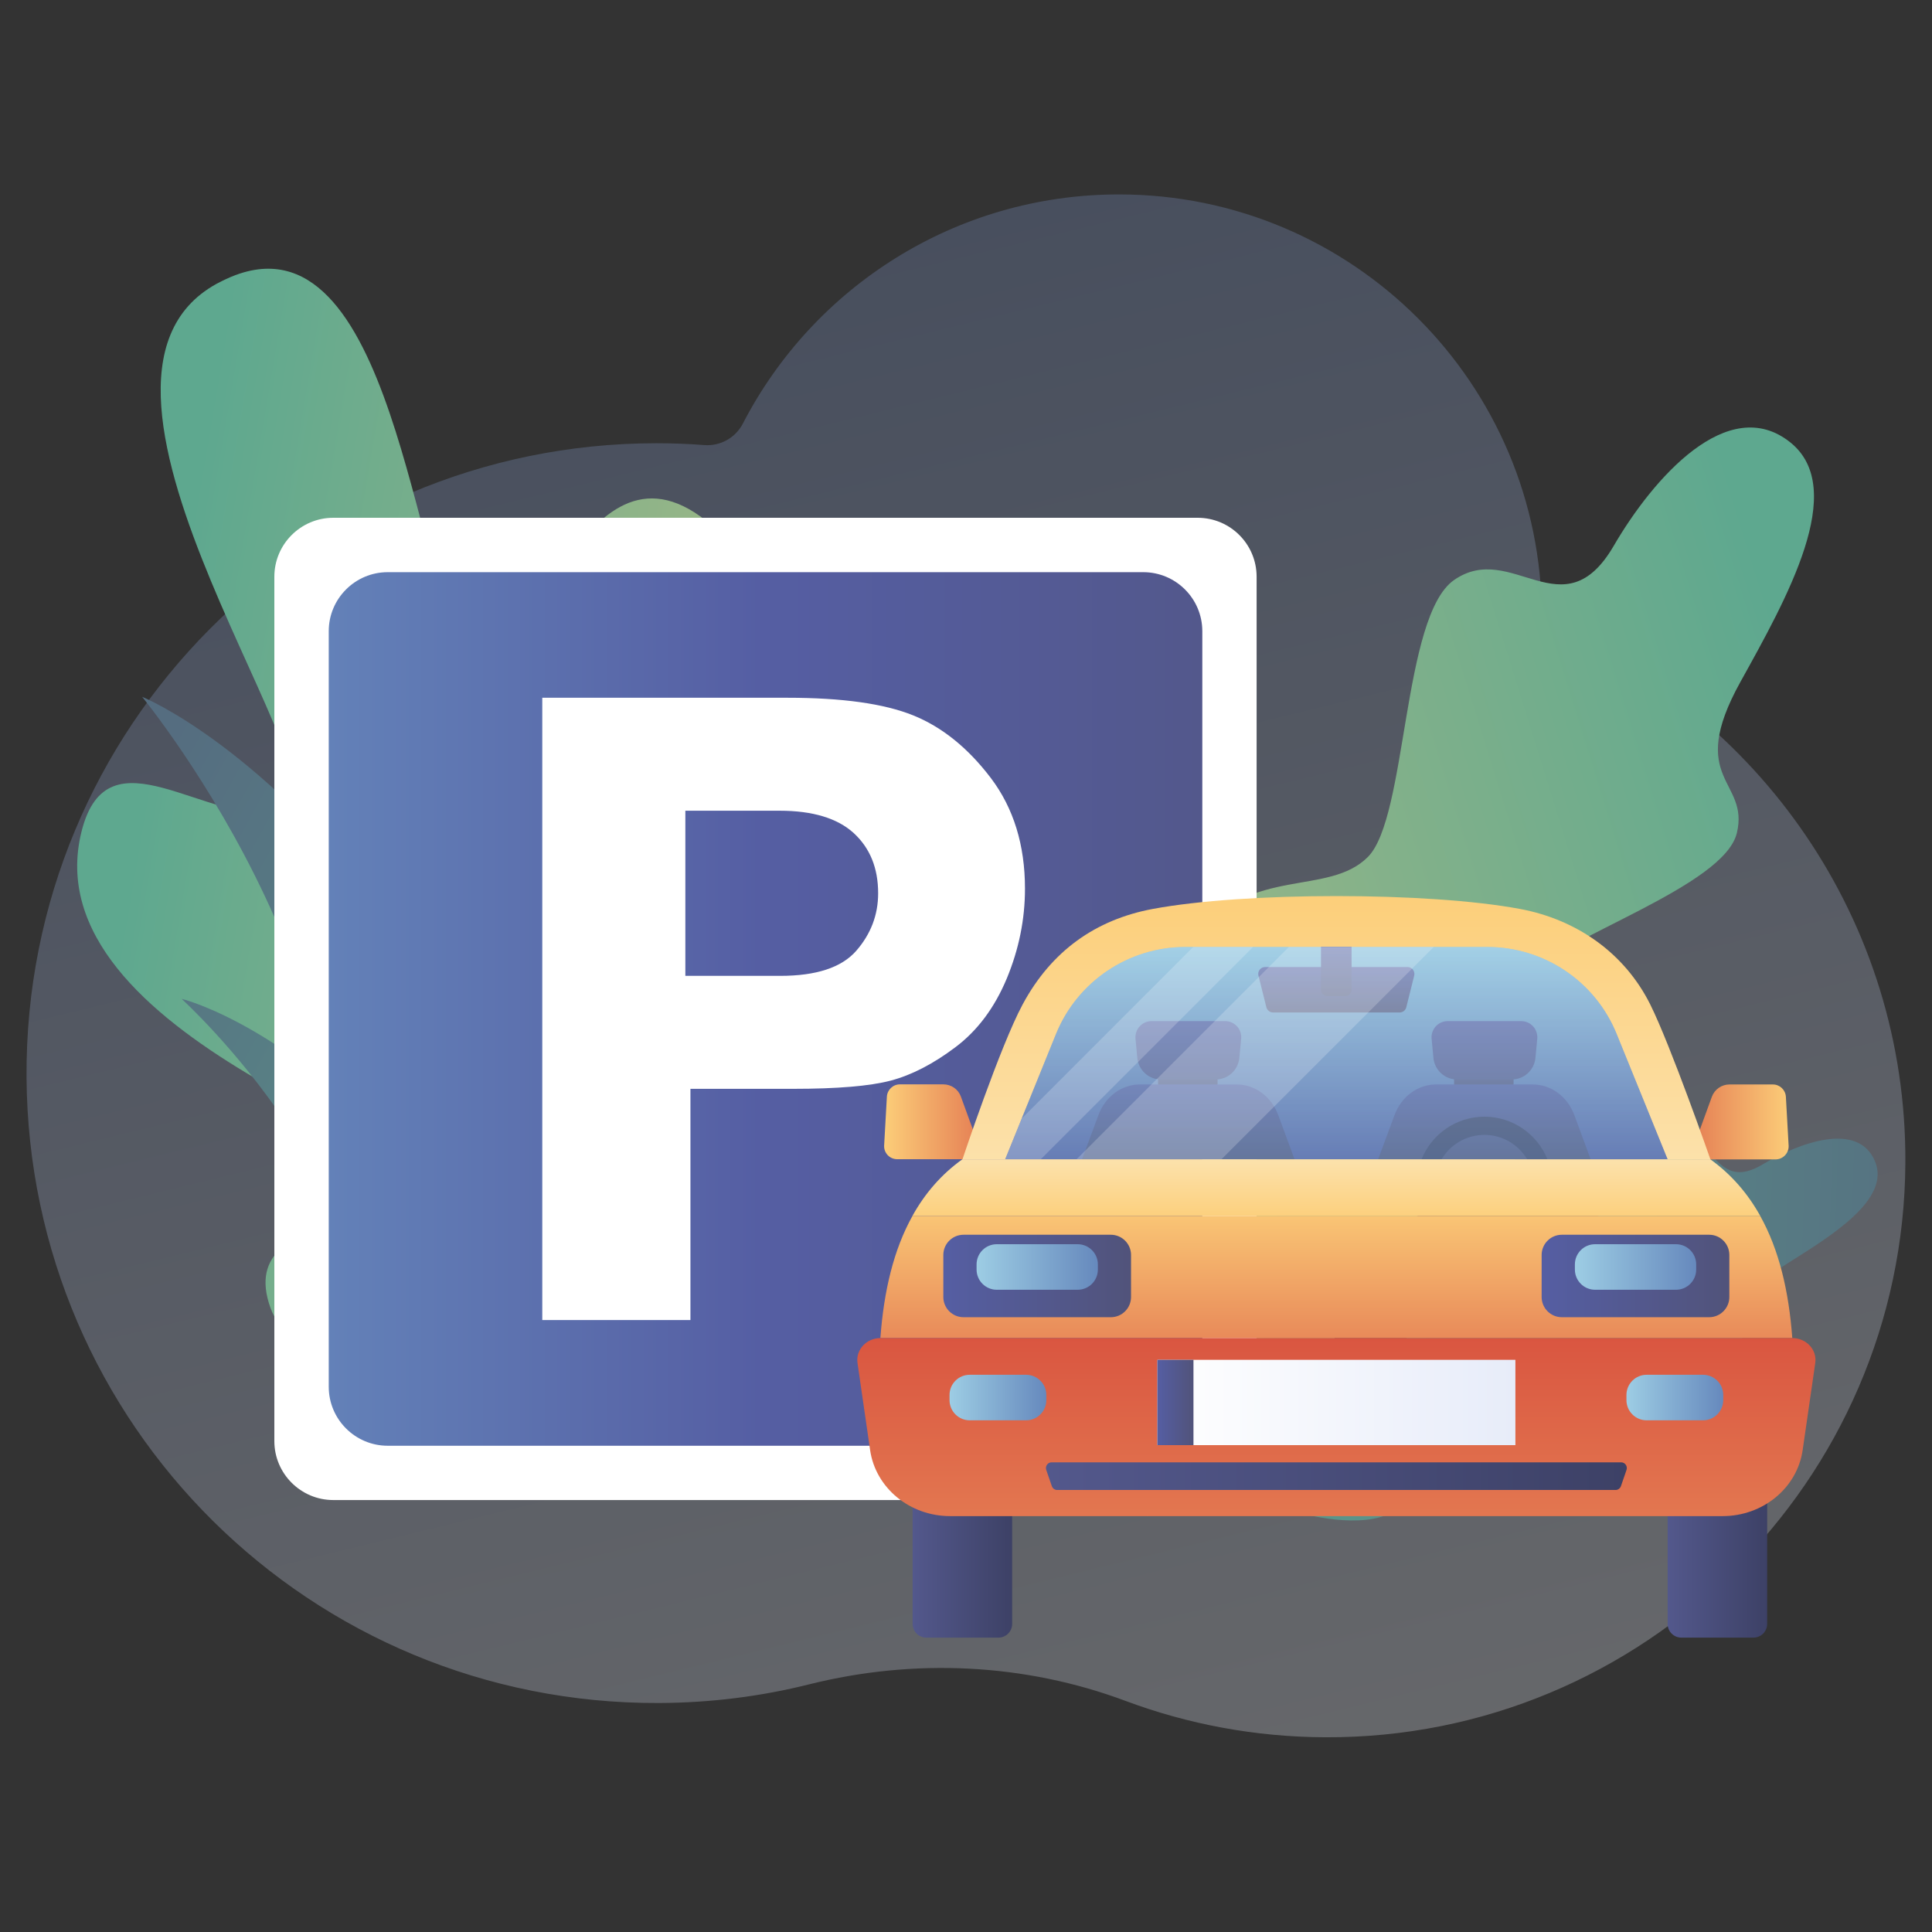
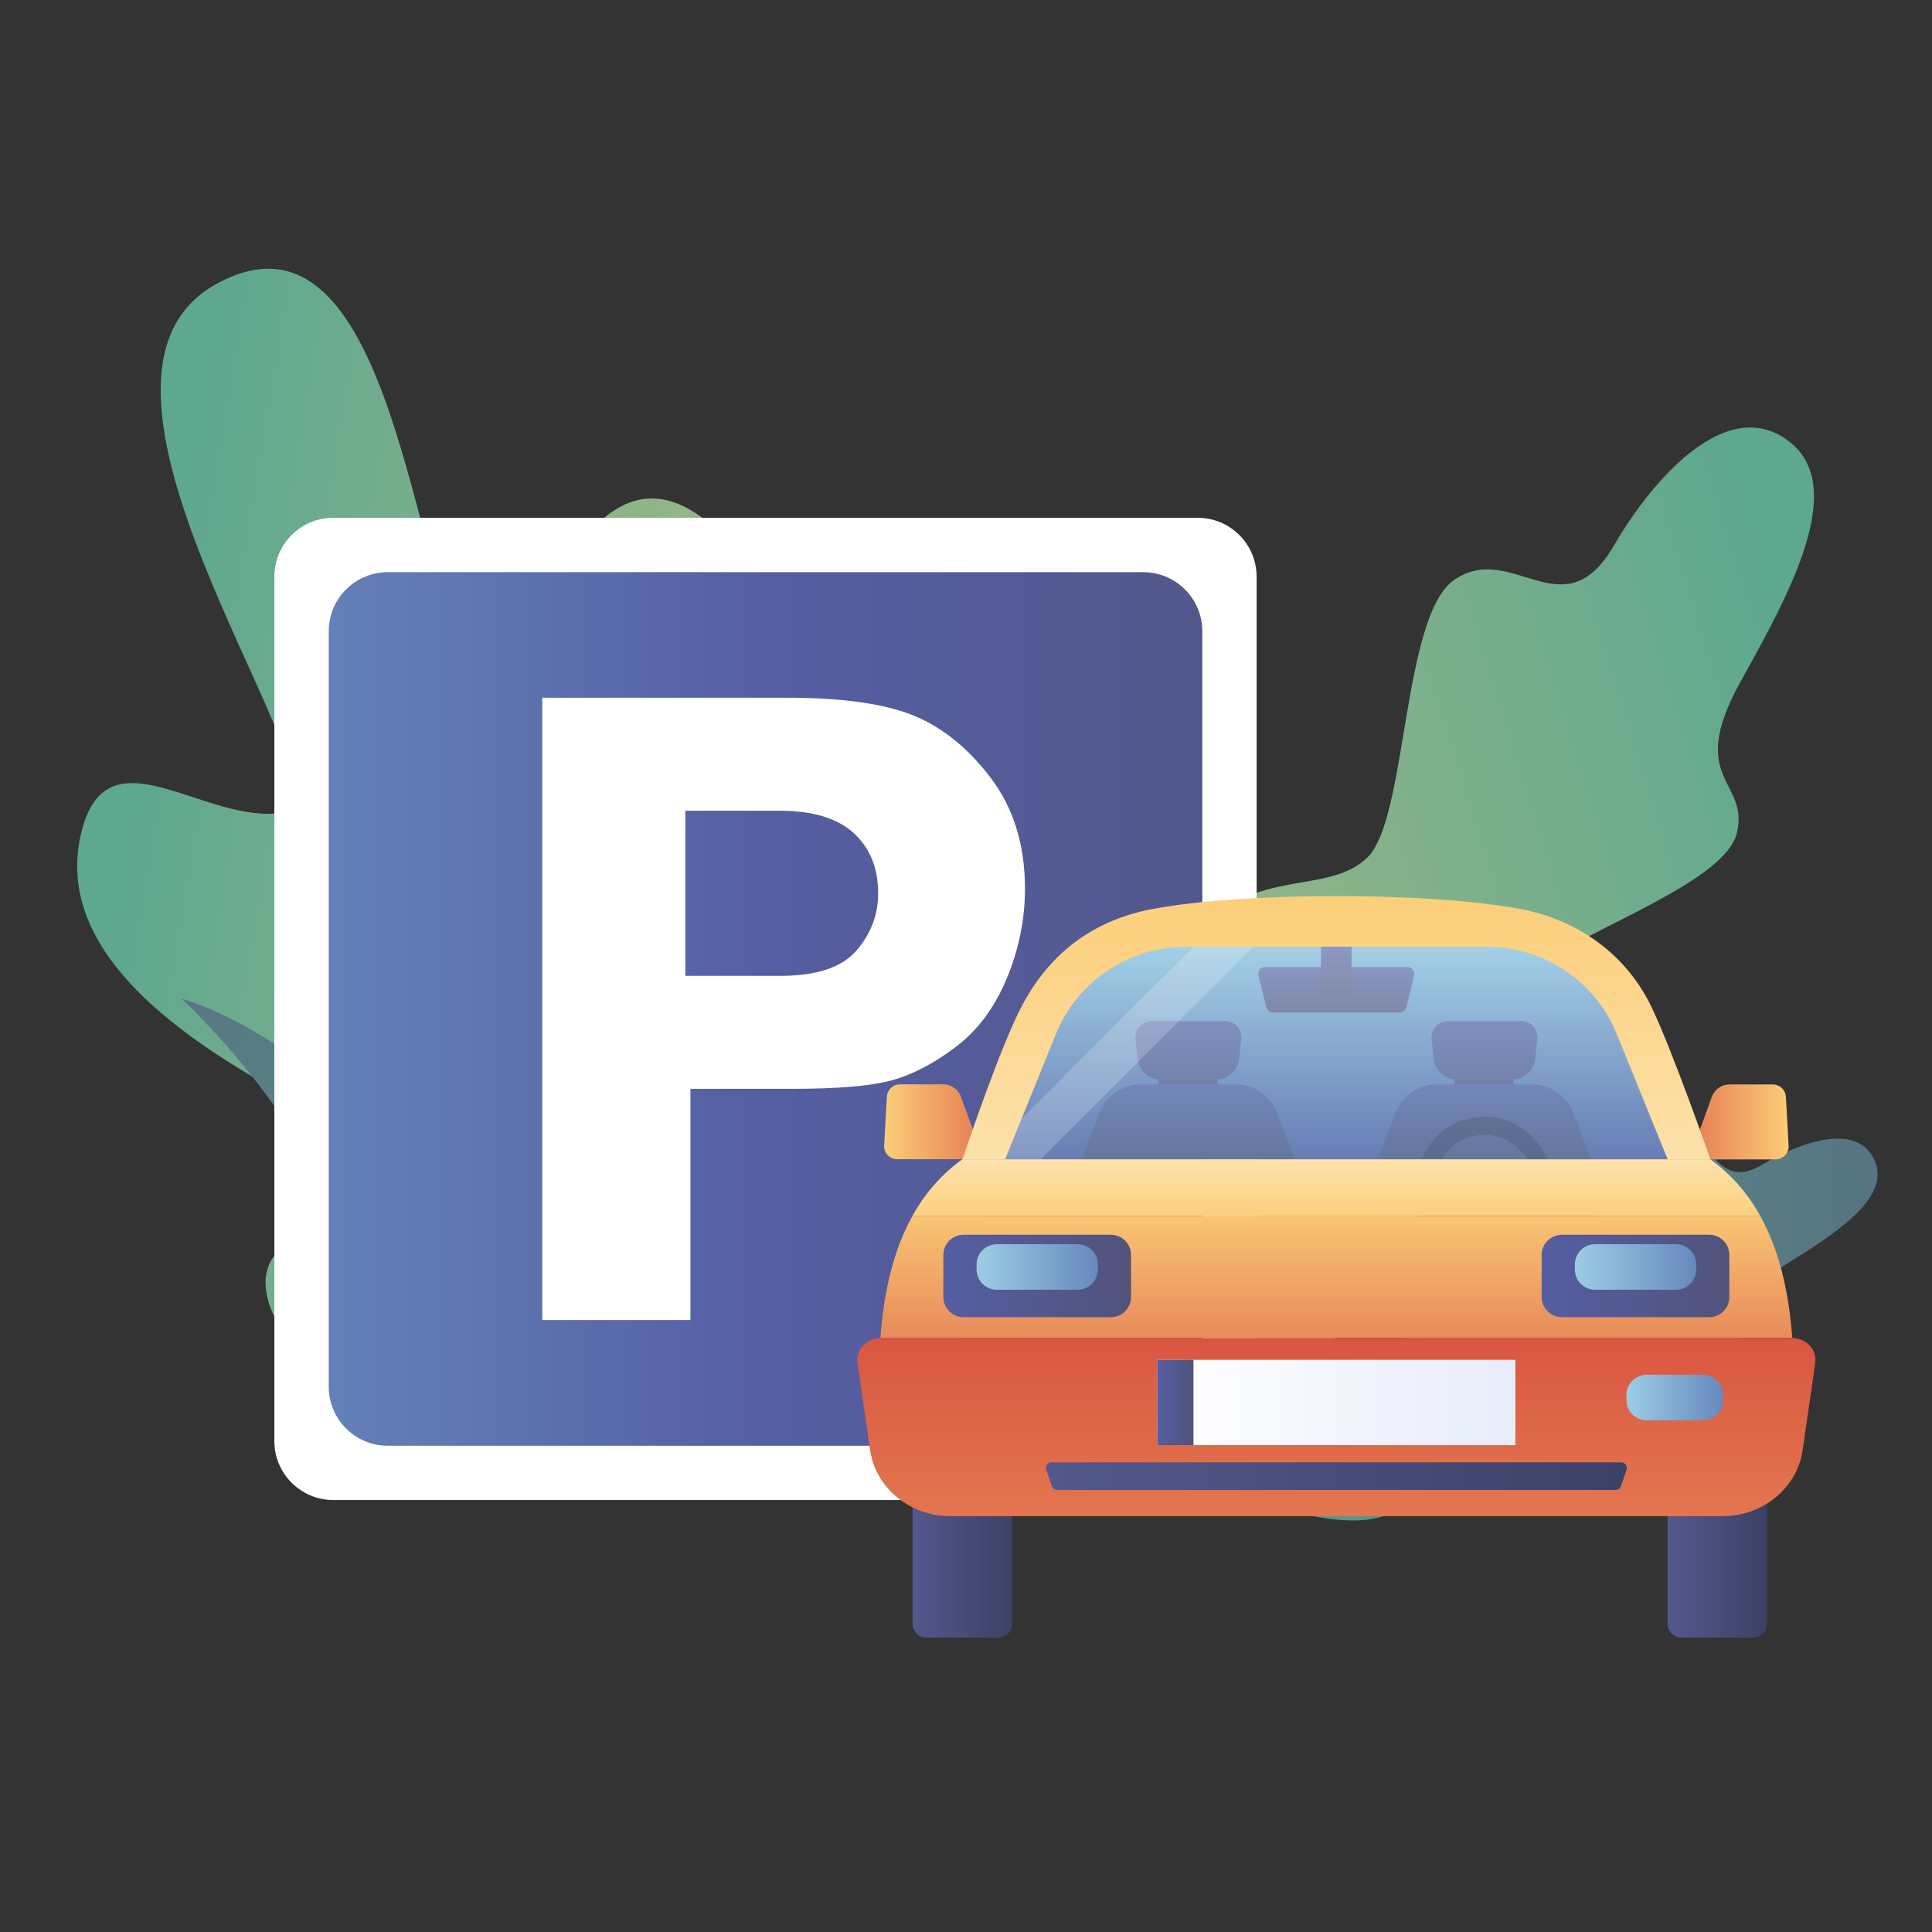
<svg xmlns="http://www.w3.org/2000/svg" id="Warstwa_1" style="enable-background:new 0 0 190 190;" version="1.1" viewBox="0 0 190 190" x="0px" y="0px">
  <rect x="0" y="0" width="190" height="190" fill="#333333" stroke="none" />
  <style type="text/css">
	.st0{opacity:0.29;fill:url(#SVGID_1_);enable-background:new    ;}
	.st1{fill:url(#SVGID_00000096761502866591485770000015602015059998838463_);}
	.st2{fill:url(#SVGID_00000129197313165364211040000003188008010672206524_);}
	.st3{fill:url(#SVGID_00000125601903587330177780000010449476789397843390_);}
	.st4{fill:url(#SVGID_00000083770685020047746440000005296404418861313923_);}
	.st5{fill:url(#SVGID_00000049913309712032021320000000318730753752280993_);}
	.st6{fill:#FFFFFF;}
	.st7{fill:url(#SVGID_00000119816601345475883340000010903267355014847651_);}
	.st8{fill:url(#SVGID_00000023268178714879861910000009769032767103268010_);}
	.st9{fill:url(#SVGID_00000072256751551246551350000010784240108083085975_);}
	.st10{fill:url(#SVGID_00000172406559059203147750000005213857659540864699_);}
	.st11{fill:url(#SVGID_00000025410325608416867520000013510351345882616467_);}
	.st12{fill:url(#SVGID_00000011742093297078911740000005547511645766003374_);}
	.st13{fill:url(#SVGID_00000084488580361138698350000011489562382914584997_);}
	.st14{fill:url(#SVGID_00000062906092570223055510000007865964161742883456_);}
	.st15{fill:url(#SVGID_00000174581605510708233720000007695016397367753898_);}
	.st16{fill:url(#SVGID_00000168079390248312598650000002884700890678779030_);}
	.st17{fill:url(#SVGID_00000096060355702235507260000000739330245687946172_);}
	.st18{fill:url(#SVGID_00000142165639178137424670000017098687055720524213_);}
	.st19{fill:url(#SVGID_00000083051297162684307010000008908720184694292871_);}
	.st20{fill:#3D4166;}
	.st21{opacity:0.4;fill:url(#SVGID_00000171710310554007802910000008497550929608467354_);}
	.st22{opacity:0.2;fill:#FFFFFF;}
	.st23{fill:url(#SVGID_00000173158731934456838030000009379729870057605010_);}
	.st24{fill:url(#SVGID_00000175305225137880439270000003151592349736271254_);}
	.st25{fill:url(#SVGID_00000031182605434728112050000002078913978835239612_);}
	.st26{fill:url(#SVGID_00000098215601435636135020000004884837253742721664_);}
	.st27{fill:url(#SVGID_00000172425166652949712220000013181304907167223731_);}
	.st28{fill:url(#SVGID_00000038411404779446800130000015945165344925388940_);}
	.st29{fill:url(#SVGID_00000014621728054593394460000008007812651446229938_);}
	.st30{fill:url(#SVGID_00000117659427420133995270000008097852963973507486_);}
	.st31{fill:url(#SVGID_00000085934716887779349100000004057221747519257249_);}
	.st32{fill:url(#SVGID_00000049207620737718470250000004010436180762116026_);}
	.st33{fill:url(#SVGID_00000122709167456478384840000014033011513188864189_);}
	.st34{fill:url(#SVGID_00000176025283446918842170000013996831960512702849_);}
	.st35{fill:url(#SVGID_00000025441048681751300190000012167010369350048642_);}
	.st36{fill:url(#SVGID_00000010273646696634582140000004523344245156003514_);}
</style>
  <g>
    <linearGradient gradientUnits="userSpaceOnUse" id="SVGID_1_" x1="52.468" x2="121.781" y1="-64.019" y2="219.808">
      <stop offset="0" style="stop-color:#3F62AD" />
      <stop offset="1" style="stop-color:#FFFFFF" />
    </linearGradient>
-     <path class="st0" d="M152.17,61.51c-0.32-0.13-0.54-0.45-0.54-0.8l0,0c0-22.97-18.62-41.59-41.59-41.59&#13;&#10;  c-16.1,0-30.07,9.15-36.98,22.53c-0.73,1.41-2.22,2.24-3.8,2.12c-1.55-0.12-3.12-0.18-4.7-0.18c-34.35,0-62.16,27.95-61.95,62.35&#13;&#10;  c0.22,34.21,27.97,61.67,62.18,61.54c5.1-0.02,10.06-0.65,14.8-1.84c10.31-2.57,21.17-2.08,31.12,1.64&#13;&#10;  c6.11,2.28,12.71,3.54,19.61,3.57c31.28,0.14,56.89-25.19,57.06-56.47C187.52,90.53,172.93,70.05,152.17,61.51z" />
    <linearGradient gradientUnits="userSpaceOnUse" id="SVGID_00000021081346880631545080000010530250088350471599_" x1="96.805" x2="14.096" y1="92.577" y2="78.543">
      <stop offset="0" style="stop-color:#BCBF82" />
      <stop offset="1" style="stop-color:#5EA88F" />
    </linearGradient>
    <path d="M8.02,81.77&#13;&#10;  c-5.06,20.19,36.25,31.36,36.06,35.34c-0.18,3.98-21.42,0.59-17.48,11.51c3.65,10.12,36.76,15.17,61.45,4.62&#13;&#10;  c0.71-0.31,18.96-29.69,6.92-47.66c-12.04-17.97-16.84,12.07-22.68,11.1c-5.84-0.98,8.25-37.59-3.45-45.92&#13;&#10;  c-12.12-8.63-16.85,17.82-22.52,13.55c-5.37-4.05-6.98-41.91-22.33-37.53c-0.56,0.16-1.13,0.37-1.72,0.65l-0.01,0l0,0&#13;&#10;  c-0.31,0.14-0.63,0.31-0.96,0.48c-17.86,9.82,14.18,50.73,6.53,52C20.17,81.19,10.58,71.54,8.02,81.77z" style="fill:url(#SVGID_00000021081346880631545080000010530250088350471599_);" />
    <linearGradient gradientUnits="userSpaceOnUse" id="SVGID_00000155122541752851627020000012026600636327315599_" x1="92.809" x2="8.011" y1="135.263" y2="88.385">
      <stop offset="0" style="stop-color:#5EA88F" />
      <stop offset="1" style="stop-color:#556D80" />
    </linearGradient>
-     <path d="M67.47,143.81&#13;&#10;  c0,0-14.17-33.59-27.87-52.06S13.98,68.53,13.98,68.53s6.7,8.18,12.08,19.63s8.49,23.98,15.64,34.85&#13;&#10;  C52.51,139.46,67.47,143.81,67.47,143.81z" style="fill:url(#SVGID_00000155122541752851627020000012026600636327315599_);" />
    <linearGradient gradientUnits="userSpaceOnUse" id="SVGID_00000080182114809419607240000008695865743375485337_" x1="77.282" x2="-0.052" y1="142.684" y2="99.688">
      <stop offset="0" style="stop-color:#5EA88F" />
      <stop offset="1" style="stop-color:#556D80" />
    </linearGradient>
    <path d="M62.62,144.88c0,0-13.26-21.81-24.64-33.2&#13;&#10;  S17.86,98.23,17.86,98.23s5.48,4.98,10.38,12.36s8.34,15.73,14.4,22.53C51.81,143.4,62.62,144.88,62.62,144.88z" style="fill:url(#SVGID_00000080182114809419607240000008695865743375485337_);" />
    <linearGradient gradientUnits="userSpaceOnUse" id="SVGID_00000089541355516290516830000010259377867716390297_" x1="77.125" x2="181.63" y1="115.971" y2="83.425">
      <stop offset="0" style="stop-color:#BCBF82" />
      <stop offset="1" style="stop-color:#5EA88F" />
    </linearGradient>
    <path d="M112.82,149.06&#13;&#10;  c5.21-0.78,14.57-3.65,17.86-8.72c3.04-4.67-1.31-10.59,0.88-15.13c2.19-4.54,15.63-7.78,19.18-13.06&#13;&#10;  c4.21-6.26-5.92-11.46-1.37-15.79c4.55-4.33,20.18-9.2,21.44-14.44s-5.03-5.15,0.34-14.84c4.55-8.21,10.65-18.99,4.91-23.58&#13;&#10;  c-6.12-4.89-13.5,3.55-17.36,10.18c-4.97,8.53-10.03-0.58-15.7,3.36c-5.12,3.56-4.59,23.35-8.48,27.24s-11.39,0.86-16.78,7.62&#13;&#10;  c-5.39,6.76,2.32,17.44-0.46,22.53c-2.79,5.09-10.7,3.05-14.69,10.27C98.59,131.92,112.82,149.06,112.82,149.06z" style="fill:url(#SVGID_00000089541355516290516830000010259377867716390297_);" />
    <linearGradient gradientUnits="userSpaceOnUse" id="SVGID_00000103241799075671624080000007127379206259679663_" x1="101.238" x2="195.292" y1="128.991" y2="131.977">
      <stop offset="0" style="stop-color:#5EA88F" />
      <stop offset="1" style="stop-color:#556D80" />
    </linearGradient>
    <path d="M125.98,148.2&#13;&#10;  c2.71,1.01,7.98,2.11,10.9,0.55c2.7-1.44,2.18-5.44,4.44-7.04c2.26-1.6,9.58,0.41,12.69-1.19c3.69-1.89,0.19-7.08,3.53-7.96&#13;&#10;  c3.34-0.88,12.15,0.93,14.14-1.26s-1.05-3.81,4.1-7.05c4.37-2.74,10.16-6.3,8.62-10.03c-1.64-3.98-7.44-1.87-11.05,0.29&#13;&#10;  c-4.65,2.78-4.67-2.94-8.44-2.55c-3.41,0.36-8.4,10.01-11.31,10.85c-2.9,0.84-5.71-2.61-10.09-0.79c-4.39,1.82-3.51,9-6.2,10.71&#13;&#10;  c-2.69,1.71-5.95-1.37-9.79,1.04C123.68,136.19,125.98,148.2,125.98,148.2z" style="fill:url(#SVGID_00000103241799075671624080000007127379206259679663_);" />
    <g>
      <g>
        <path class="st6" d="M117.78,50.92h-85c-3.2,0-5.8,2.6-5.8,5.8v85c0,3.2,2.6,5.8,5.8,5.8h85c3.2,0,5.8-2.6,5.8-5.8v-85&#13;&#10;    C123.58,53.51,120.98,50.92,117.78,50.92z" />
        <linearGradient gradientUnits="userSpaceOnUse" id="SVGID_00000120552543033390748160000011545288730387706813_" x1="32.328" x2="118.23" y1="99.218" y2="99.218">
          <stop offset="0" style="stop-color:#6381B8" />
          <stop offset="0.495" style="stop-color:#555EA3" />
          <stop offset="1" style="stop-color:#53588C" />
        </linearGradient>
        <path d="M112.43,56.27H38.13&#13;&#10;    c-3.2,0-5.8,2.6-5.8,5.8v74.31c0,3.2,2.6,5.8,5.8,5.8h74.31c3.2,0,5.8-2.6,5.8-5.8V62.06C118.23,58.86,115.63,56.27,112.43,56.27&#13;&#10;    z" style="fill:url(#SVGID_00000120552543033390748160000011545288730387706813_);" />
        <g>
          <g>
            <path class="st6" d="M67.9,107.09v22.73H53.33V68.62h24.12c5.38,0,9.5,0.58,12.35,1.73c2.85,1.15,5.4,3.21,7.64,6.16&#13;&#10;      c2.24,2.96,3.36,6.59,3.36,10.89c0,3.02-0.6,5.96-1.79,8.83c-1.2,2.87-2.88,5.13-5.07,6.77c-2.18,1.64-4.3,2.73-6.34,3.27&#13;&#10;      c-2.05,0.54-5.25,0.81-9.62,0.81H67.9z M67.4,95.97h9.32c3.56,0,6.05-0.82,7.49-2.47c1.43-1.64,2.15-3.53,2.15-5.65&#13;&#10;      c0-2.48-0.8-4.45-2.4-5.92c-1.6-1.46-4.03-2.2-7.28-2.2H67.4V95.97z" />
          </g>
        </g>
      </g>
    </g>
    <g>
      <g>
        <linearGradient gradientUnits="userSpaceOnUse" id="SVGID_00000078011982381330499480000009759209695094676635_" x1="86.943" x2="96.29" y1="110.332" y2="110.332">
          <stop offset="0" style="stop-color:#FCCE79" />
          <stop offset="1" style="stop-color:#E57F54" />
        </linearGradient>
        <path d="M96.23,112.6l-1.73-4.75&#13;&#10;    c-0.26-0.73-0.95-1.21-1.73-1.21H88.5c-0.68,0-1.24,0.53-1.28,1.21l-0.27,4.8c-0.04,0.73,0.54,1.35,1.28,1.35h7.02&#13;&#10;    C95.97,114.01,96.48,113.29,96.23,112.6z" style="fill:url(#SVGID_00000078011982381330499480000009759209695094676635_);" />
        <linearGradient gradientUnits="userSpaceOnUse" id="SVGID_00000005227137412950756660000000959872922571797668_" x1="176.088" x2="166.51" y1="110.332" y2="110.332">
          <stop offset="0" style="stop-color:#FCCE79" />
          <stop offset="1" style="stop-color:#E57F54" />
        </linearGradient>
        <path d="M175.9,112.66l-0.27-4.8&#13;&#10;    c-0.04-0.68-0.6-1.21-1.28-1.21h-4.27c-0.77,0-1.46,0.48-1.73,1.21l-1.73,4.75c-0.25,0.68,0.26,1.41,0.99,1.41h7.02&#13;&#10;    C175.36,114.01,175.94,113.39,175.9,112.66z" style="fill:url(#SVGID_00000005227137412950756660000000959872922571797668_);" />
        <linearGradient gradientUnits="userSpaceOnUse" id="SVGID_00000048468757078738302210000015254640207128691897_" x1="131.423" x2="131.423" y1="114.083" y2="87.621">
          <stop offset="0" style="stop-color:#FCE1AA" />
          <stop offset="1" style="stop-color:#FCCE79" />
        </linearGradient>
-         <path d="M149.49,89.39&#13;&#10;    c-9.03-1.69-27.09-1.69-36.13,0c-5.57,1.04-9.95,4.1-12.79,9.39c-2.22,4.12-5.92,15.24-5.92,15.24h73.56&#13;&#10;    c0,0-3.89-11.16-5.92-15.24C159.76,93.71,155.05,90.43,149.49,89.39z" style="fill:url(#SVGID_00000048468757078738302210000015254640207128691897_);" />
+         <path d="M149.49,89.39&#13;&#10;    c-9.03-1.69-27.09-1.69-36.13,0c-5.57,1.04-9.95,4.1-12.79,9.39c-2.22,4.12-5.92,15.24-5.92,15.24h73.56&#13;&#10;    c0,0-3.89-11.16-5.92-15.24C159.76,93.71,155.05,90.43,149.49,89.39" style="fill:url(#SVGID_00000048468757078738302210000015254640207128691897_);" />
        <linearGradient gradientUnits="userSpaceOnUse" id="SVGID_00000031184701826986494540000008614181005819796409_" x1="131.423" x2="131.423" y1="93.289" y2="113.992">
          <stop offset="0" style="stop-color:#79BADA" />
          <stop offset="1" style="stop-color:#555EA3" />
        </linearGradient>
        <path d="M158.99,101.69&#13;&#10;    c-2.1-5.18-7.13-8.56-12.72-8.56h-29.7c-5.59,0-10.62,3.39-12.72,8.56l-5,12.33H164L158.99,101.69z" style="fill:url(#SVGID_00000031184701826986494540000008614181005819796409_);" />
        <g>
          <g>
            <linearGradient gradientUnits="userSpaceOnUse" id="SVGID_00000014616261669006247630000000495603837461231018_" x1="131.423" x2="131.423" y1="95.128" y2="99.562">
              <stop offset="0" style="stop-color:#555EA3" />
              <stop offset="1" style="stop-color:#51537A" />
            </linearGradient>
            <path d="M137.64,99.57H125.2&#13;&#10;      c-0.31,0-0.58-0.21-0.66-0.51l-0.78-3.12c-0.11-0.43,0.22-0.84,0.66-0.84h14c0.44,0,0.76,0.41,0.66,0.84l-0.78,3.12&#13;&#10;      C138.23,99.36,137.95,99.57,137.64,99.57z" style="fill:url(#SVGID_00000014616261669006247630000000495603837461231018_);" />
            <linearGradient gradientUnits="userSpaceOnUse" id="SVGID_00000018230285667178679740000012588460179719611826_" x1="131.423" x2="131.423" y1="93.16" y2="97.959">
              <stop offset="0" style="stop-color:#555EA3" />
              <stop offset="1" style="stop-color:#51537A" />
            </linearGradient>
            <path d="M129.91,93.12v4.21&#13;&#10;      c0,0.35,0.28,0.63,0.63,0.63h1.75c0.35,0,0.63-0.28,0.63-0.63v-4.21H129.91z" style="fill:url(#SVGID_00000018230285667178679740000012588460179719611826_);" />
          </g>
          <g>
            <linearGradient gradientUnits="userSpaceOnUse" id="SVGID_00000019667906710529412300000005121504379401854357_" x1="116.817" x2="116.817" y1="101.655" y2="107.507">
              <stop offset="0" style="stop-color:#555EA3" />
              <stop offset="1" style="stop-color:#51537A" />
            </linearGradient>
            <rect height="2.01" style="fill:url(#SVGID_00000019667906710529412300000005121504379401854357_);" width="5.85" x="113.89" y="105.27" />
            <linearGradient gradientUnits="userSpaceOnUse" id="SVGID_00000134222162960630202710000006320492660830936960_" x1="116.867" x2="116.867" y1="106.71" y2="114.005">
              <stop offset="0" style="stop-color:#555EA3" />
              <stop offset="1" style="stop-color:#51537A" />
            </linearGradient>
            <path d="M125.71,109.67&#13;&#10;      c-0.67-1.82-2.29-3.02-4.08-3.02h-9.53c-1.79,0-3.41,1.19-4.08,3.02l-1.61,4.34h20.9L125.71,109.67z" style="fill:url(#SVGID_00000134222162960630202710000006320492660830936960_);" />
            <linearGradient gradientUnits="userSpaceOnUse" id="SVGID_00000093172098264053708010000005620653725729521584_" x1="116.867" x2="116.867" y1="100.465" y2="110.458">
              <stop offset="0" style="stop-color:#555EA3" />
              <stop offset="1" style="stop-color:#51537A" />
            </linearGradient>
            <path d="M120.48,100.42h-7.23&#13;&#10;      c-0.94,0-1.67,0.81-1.58,1.75l0.18,1.88c0.12,1.2,1.12,2.11,2.33,2.11h5.37c1.2,0,2.21-0.91,2.33-2.11l0.18-1.88&#13;&#10;      C122.16,101.23,121.42,100.42,120.48,100.42z" style="fill:url(#SVGID_00000093172098264053708010000005620653725729521584_);" />
          </g>
          <g>
            <linearGradient gradientUnits="userSpaceOnUse" id="SVGID_00000101076518441552941430000002536580605901193406_" x1="145.929" x2="145.929" y1="101.655" y2="107.507">
              <stop offset="0" style="stop-color:#555EA3" />
              <stop offset="1" style="stop-color:#51537A" />
            </linearGradient>
            <rect height="2.01" style="fill:url(#SVGID_00000101076518441552941430000002536580605901193406_);" width="5.85" x="143" y="105.27" />
            <linearGradient gradientUnits="userSpaceOnUse" id="SVGID_00000168074776906891761790000006276705633078446746_" x1="145.979" x2="145.979" y1="106.71" y2="114.005">
              <stop offset="0" style="stop-color:#555EA3" />
              <stop offset="1" style="stop-color:#51537A" />
            </linearGradient>
            <path d="M154.83,109.67&#13;&#10;      c-0.67-1.82-2.29-3.02-4.08-3.02h-9.53c-1.79,0-3.41,1.19-4.08,3.02l-1.61,4.34h20.9L154.83,109.67z" style="fill:url(#SVGID_00000168074776906891761790000006276705633078446746_);" />
            <linearGradient gradientUnits="userSpaceOnUse" id="SVGID_00000148632668607664157630000007901698011745327276_" x1="145.979" x2="145.979" y1="100.465" y2="110.458">
              <stop offset="0" style="stop-color:#555EA3" />
              <stop offset="1" style="stop-color:#51537A" />
            </linearGradient>
            <path d="M149.6,100.42h-7.23&#13;&#10;      c-0.94,0-1.67,0.81-1.58,1.75l0.18,1.88c0.12,1.2,1.12,2.11,2.33,2.11h5.37c1.2,0,2.21-0.91,2.33-2.11l0.18-1.88&#13;&#10;      C151.27,101.23,150.54,100.42,149.6,100.42z" style="fill:url(#SVGID_00000148632668607664157630000007901698011745327276_);" />
          </g>
          <g>
            <path class="st20" d="M141.77,114.01c0.85-1.44,2.42-2.4,4.21-2.4s3.35,0.96,4.21,2.4h1.99c-0.99-2.45-3.39-4.19-6.19-4.19&#13;&#10;      s-5.2,1.73-6.19,4.19H141.77z" />
          </g>
        </g>
        <g>
          <linearGradient gradientUnits="userSpaceOnUse" id="SVGID_00000001665358974731749080000003157418073114179255_" x1="131.423" x2="131.423" y1="93.289" y2="113.992">
            <stop offset="0" style="stop-color:#E0EFF6" />
            <stop offset="1" style="stop-color:#81ABD0" />
          </linearGradient>
          <path d="M158.99,101.69&#13;&#10;     c-2.1-5.18-7.13-8.56-12.72-8.56h-29.7c-5.59,0-10.62,3.39-12.72,8.56l-5,12.33H164L158.99,101.69z" style="opacity:0.4;fill:url(#SVGID_00000001665358974731749080000003157418073114179255_);" />
          <polygon class="st22" points="123.24,93.12 102.35,114.01 98.85,114.01 100.48,110 117.35,93.12" />
-           <polygon class="st22" points="141.01,93.12 120.12,114.01 105.87,114.01 126.76,93.12" />
        </g>
        <linearGradient gradientUnits="userSpaceOnUse" id="SVGID_00000153681796808947332100000017069556894042733194_" x1="89.751" x2="99.539" y1="152.174" y2="152.174">
          <stop offset="0" style="stop-color:#53588C" />
          <stop offset="1" style="stop-color:#3D4166" />
        </linearGradient>
        <path d="M98.19,143.29H91.1&#13;&#10;    c-0.74,0-1.35,0.6-1.35,1.35v15.06c0,0.74,0.6,1.35,1.35,1.35h7.09c0.74,0,1.35-0.6,1.35-1.35v-15.06&#13;&#10;    C99.54,143.9,98.93,143.29,98.19,143.29z" style="fill:url(#SVGID_00000153681796808947332100000017069556894042733194_);" />
        <linearGradient gradientUnits="userSpaceOnUse" id="SVGID_00000133514760976191682900000010855914817408176536_" x1="163.997" x2="173.785" y1="152.174" y2="152.174">
          <stop offset="0" style="stop-color:#53588C" />
          <stop offset="1" style="stop-color:#3D4166" />
        </linearGradient>
        <path d="M172.44,143.29h-7.09&#13;&#10;    c-0.74,0-1.35,0.6-1.35,1.35v15.06c0,0.74,0.6,1.35,1.35,1.35h7.09c0.74,0,1.35-0.6,1.35-1.35v-15.06&#13;&#10;    C173.79,143.9,173.18,143.29,172.44,143.29z" style="fill:url(#SVGID_00000133514760976191682900000010855914817408176536_);" />
        <linearGradient gradientUnits="userSpaceOnUse" id="SVGID_00000157286555199322561760000001530061407670957442_" x1="131.423" x2="131.423" y1="117.647" y2="133.95">
          <stop offset="0" style="stop-color:#FCCE79" />
          <stop offset="1" style="stop-color:#E57F54" />
        </linearGradient>
        <path d="M173.1,119.57c-27.79,0-55.57,0-83.36,0&#13;&#10;    c-1.86,3.33-2.82,7.4-3.16,12.02c29.89,0,59.78,0,89.68,0C175.92,126.97,174.96,122.9,173.1,119.57z" style="fill:url(#SVGID_00000157286555199322561760000001530061407670957442_);" />
        <linearGradient gradientUnits="userSpaceOnUse" id="SVGID_00000163774423377660959590000010255349613266774941_" x1="131.423" x2="131.423" y1="153.453" y2="129.059">
          <stop offset="0" style="stop-color:#E57F54" />
          <stop offset="1" style="stop-color:#D8513E" />
        </linearGradient>
        <path d="M176.26,131.59H86.59&#13;&#10;    c-1.38,0-2.45,1.15-2.26,2.45l1.24,8.57c0.54,3.72,3.9,6.49,7.87,6.49h75.97c3.97,0,7.33-2.77,7.87-6.49l1.24-8.57&#13;&#10;    C178.71,132.74,177.64,131.59,176.26,131.59z" style="fill:url(#SVGID_00000163774423377660959590000010255349613266774941_);" />
        <linearGradient gradientUnits="userSpaceOnUse" id="SVGID_00000173148085631013939280000002470608980552248483_" x1="102.859" x2="159.986" y1="145.176" y2="145.176">
          <stop offset="0" style="stop-color:#53588C" />
          <stop offset="1" style="stop-color:#3D4166" />
        </linearGradient>
        <path d="M159.43,143.81h-56.01&#13;&#10;    c-0.38,0-0.65,0.38-0.53,0.74l0.55,1.6c0.08,0.23,0.29,0.38,0.53,0.38h54.91c0.24,0,0.45-0.15,0.53-0.38l0.55-1.6&#13;&#10;    C160.08,144.19,159.81,143.81,159.43,143.81z" style="fill:url(#SVGID_00000173148085631013939280000002470608980552248483_);" />
        <g>
          <linearGradient gradientUnits="userSpaceOnUse" id="SVGID_00000101105468259829514820000003140134759762693040_" x1="113.816" x2="149.03" y1="137.928" y2="137.928">
            <stop offset="0" style="stop-color:#FFFFFF" />
            <stop offset="1" style="stop-color:#E7ECF9" />
          </linearGradient>
          <rect height="8.39" style="fill:url(#SVGID_00000101105468259829514820000003140134759762693040_);" width="35.21" x="113.82" y="133.73" />
          <linearGradient gradientUnits="userSpaceOnUse" id="SVGID_00000060005375412873377490000000234263165653541002_" x1="113.816" x2="117.368" y1="137.928" y2="137.928">
            <stop offset="0" style="stop-color:#555EA3" />
            <stop offset="1" style="stop-color:#51537A" />
          </linearGradient>
          <rect height="8.39" style="fill:url(#SVGID_00000060005375412873377490000000234263165653541002_);" width="3.55" x="113.82" y="133.73" />
        </g>
        <g>
          <g>
            <linearGradient gradientUnits="userSpaceOnUse" id="SVGID_00000026845690631374546810000013331693246415285927_" x1="92.772" x2="111.23" y1="125.48" y2="125.48">
              <stop offset="0" style="stop-color:#555EA3" />
              <stop offset="1" style="stop-color:#51537A" />
            </linearGradient>
            <path d="M109.24,121.43H94.76&#13;&#10;      c-1.1,0-1.99,0.89-1.99,1.99v4.13c0,1.1,0.89,1.99,1.99,1.99h14.48c1.1,0,1.99-0.89,1.99-1.99v-4.13&#13;&#10;      C111.23,122.32,110.34,121.43,109.24,121.43z" style="fill:url(#SVGID_00000026845690631374546810000013331693246415285927_);" />
            <linearGradient gradientUnits="userSpaceOnUse" id="SVGID_00000013162040114494232970000005043981750898545568_" x1="96.036" x2="107.965" y1="124.595" y2="124.595">
              <stop offset="0" style="stop-color:#9DCDE4" />
              <stop offset="1" style="stop-color:#6689BD" />
            </linearGradient>
            <path d="M105.98,122.36h-7.95&#13;&#10;      c-1.1,0-1.99,0.89-1.99,1.99v0.5c0,1.1,0.89,1.99,1.99,1.99h7.95c1.1,0,1.99-0.89,1.99-1.99v-0.5&#13;&#10;      C107.97,123.25,107.08,122.36,105.98,122.36z" style="fill:url(#SVGID_00000013162040114494232970000005043981750898545568_);" />
          </g>
          <g>
            <linearGradient gradientUnits="userSpaceOnUse" id="SVGID_00000114061697640469499560000000704689473194749574_" x1="151.616" x2="170.074" y1="125.48" y2="125.48">
              <stop offset="0" style="stop-color:#555EA3" />
              <stop offset="1" style="stop-color:#51537A" />
            </linearGradient>
            <path d="M168.09,121.43H153.6&#13;&#10;      c-1.1,0-1.99,0.89-1.99,1.99v4.13c0,1.1,0.89,1.99,1.99,1.99h14.48c1.1,0,1.99-0.89,1.99-1.99v-4.13&#13;&#10;      C170.07,122.32,169.18,121.43,168.09,121.43z" style="fill:url(#SVGID_00000114061697640469499560000000704689473194749574_);" />
            <linearGradient gradientUnits="userSpaceOnUse" id="SVGID_00000041254469294633222670000006006953450940174248_" x1="154.88" x2="166.81" y1="124.595" y2="124.595">
              <stop offset="0" style="stop-color:#9DCDE4" />
              <stop offset="1" style="stop-color:#6689BD" />
            </linearGradient>
            <path d="M164.82,122.36h-7.95&#13;&#10;      c-1.1,0-1.99,0.89-1.99,1.99v0.5c0,1.1,0.89,1.99,1.99,1.99h7.95c1.1,0,1.99-0.89,1.99-1.99v-0.5&#13;&#10;      C166.81,123.25,165.92,122.36,164.82,122.36z" style="fill:url(#SVGID_00000041254469294633222670000006006953450940174248_);" />
          </g>
        </g>
        <g>
          <linearGradient gradientUnits="userSpaceOnUse" id="SVGID_00000063600158516143063090000011574120852617402039_" x1="93.38" x2="102.9" y1="137.44" y2="137.44">
            <stop offset="0" style="stop-color:#9DCDE4" />
            <stop offset="1" style="stop-color:#6689BD" />
          </linearGradient>
-           <path d="M100.91,135.2h-5.54&#13;&#10;     c-1.1,0-1.99,0.89-1.99,1.99v0.5c0,1.1,0.89,1.99,1.99,1.99h5.54c1.1,0,1.99-0.89,1.99-1.99v-0.5&#13;&#10;     C102.9,136.09,102.01,135.2,100.91,135.2z" style="fill:url(#SVGID_00000063600158516143063090000011574120852617402039_);" />
          <linearGradient gradientUnits="userSpaceOnUse" id="SVGID_00000146464507687885738310000013888271253732549819_" x1="159.946" x2="169.466" y1="137.44" y2="137.44">
            <stop offset="0" style="stop-color:#9DCDE4" />
            <stop offset="1" style="stop-color:#6689BD" />
          </linearGradient>
          <path d="M167.48,135.2h-5.54&#13;&#10;     c-1.1,0-1.99,0.89-1.99,1.99v0.5c0,1.1,0.89,1.99,1.99,1.99h5.54c1.1,0,1.99-0.89,1.99-1.99v-0.5&#13;&#10;     C169.47,136.09,168.58,135.2,167.48,135.2z" style="fill:url(#SVGID_00000146464507687885738310000013888271253732549819_);" />
        </g>
        <linearGradient gradientUnits="userSpaceOnUse" id="SVGID_00000016765680140784443820000015418687614806684834_" x1="131.423" x2="131.423" y1="114.264" y2="120.149">
          <stop offset="0" style="stop-color:#FCE1AA" />
          <stop offset="1" style="stop-color:#FCCE79" />
        </linearGradient>
        <path d="M94.64,114.01&#13;&#10;    c-2.08,1.49-3.68,3.36-4.9,5.55c27.79,0,55.57,0,83.36,0c-1.22-2.19-2.83-4.06-4.9-5.55c0,0,0,0,0,0&#13;&#10;    C143.68,114.01,119.16,114.01,94.64,114.01C94.64,114.01,94.64,114.01,94.64,114.01z" style="fill:url(#SVGID_00000016765680140784443820000015418687614806684834_);" />
      </g>
    </g>
  </g>
</svg>